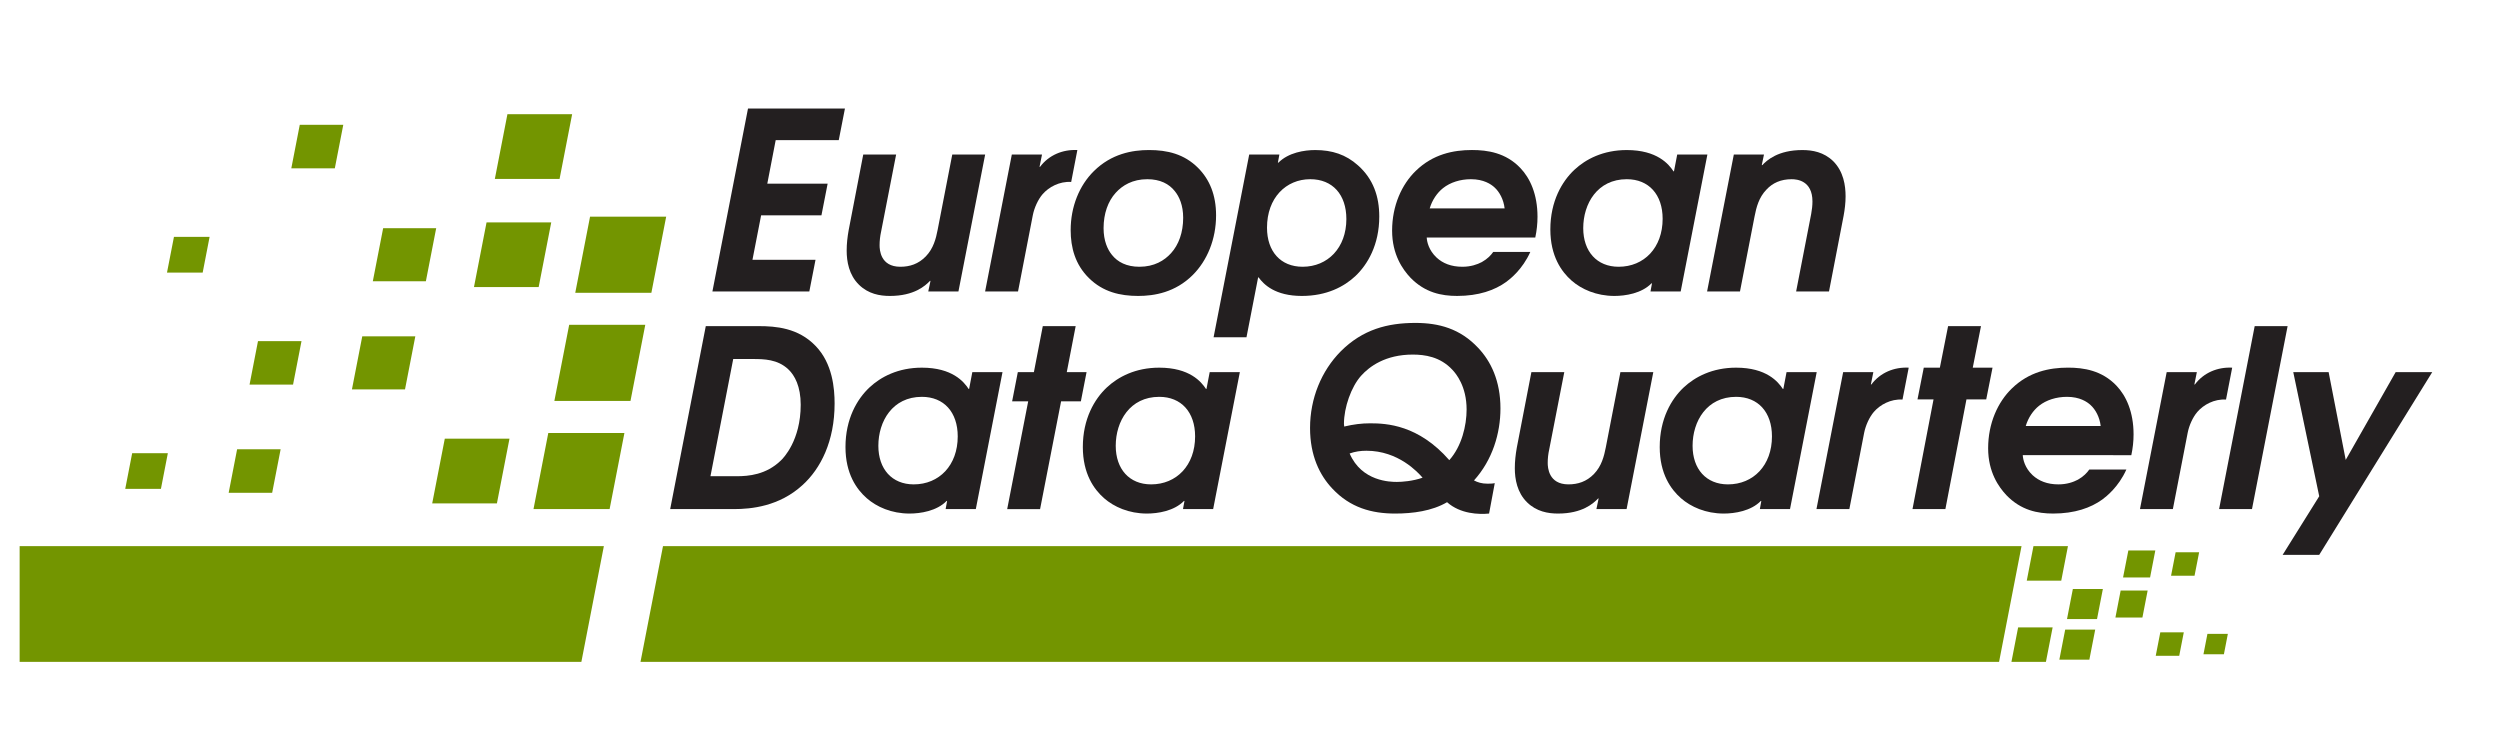
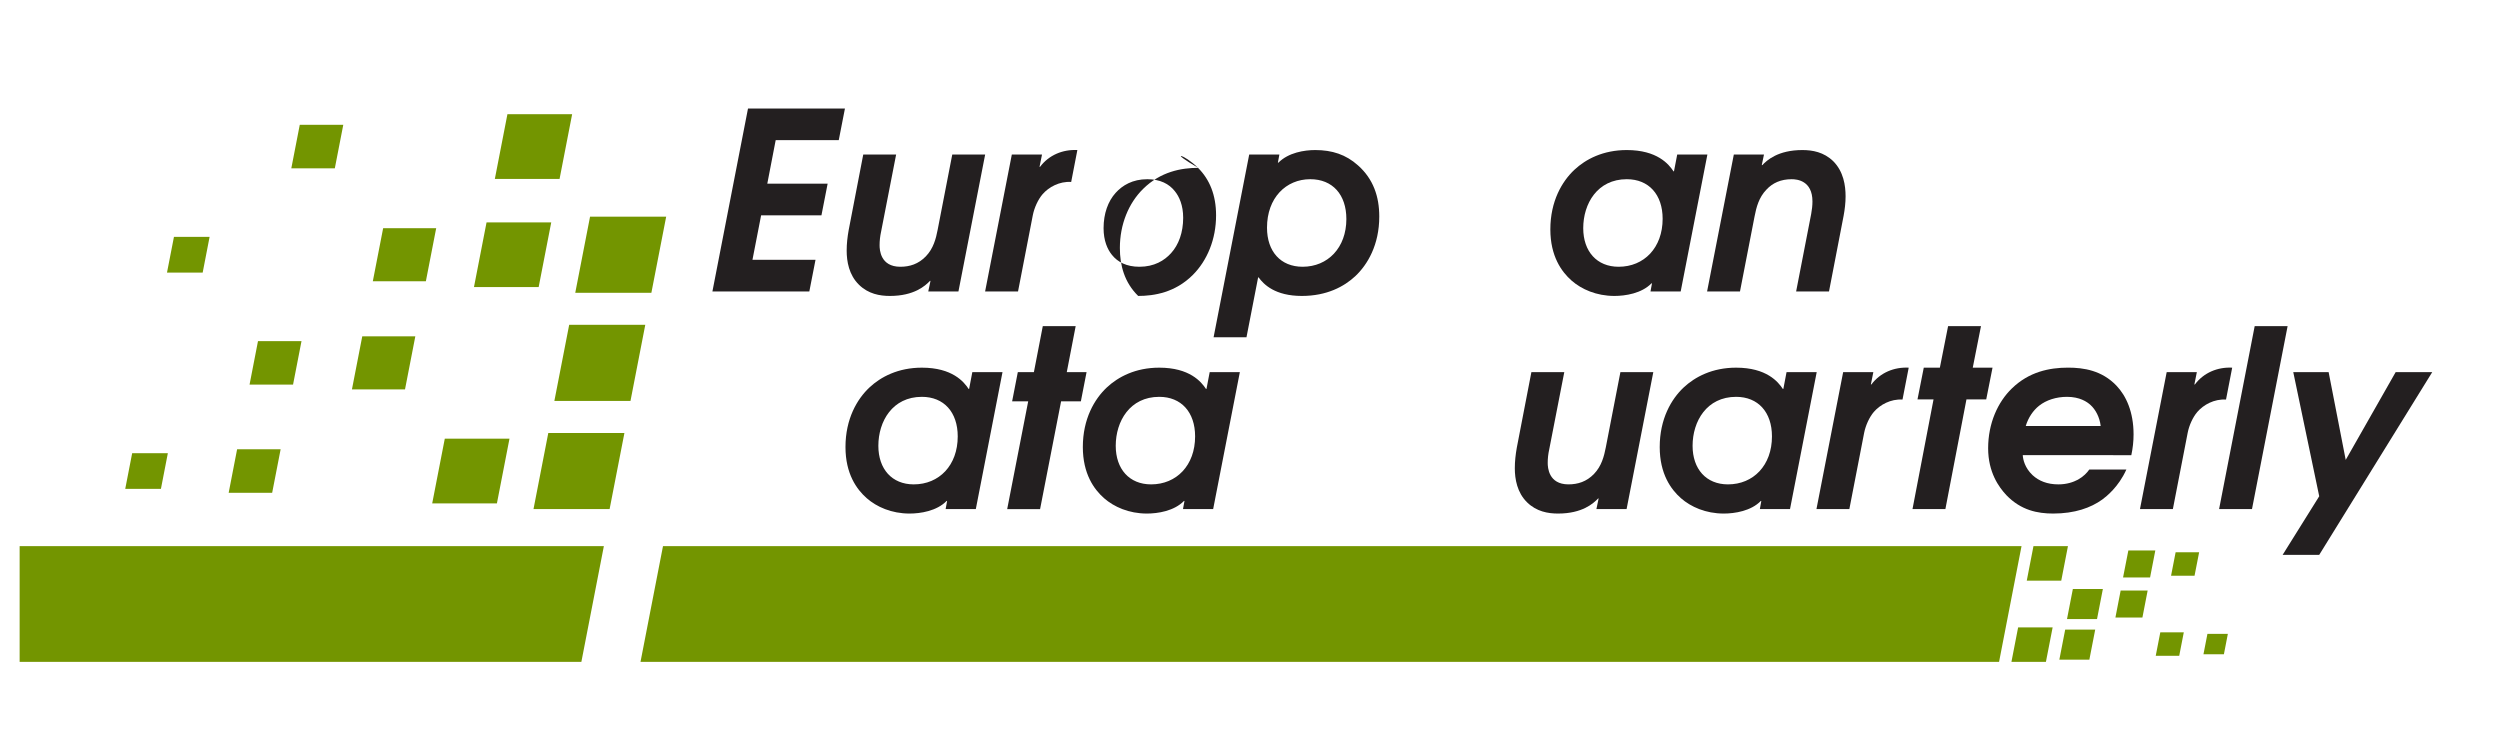
<svg xmlns="http://www.w3.org/2000/svg" version="1.1" id="Layer_1" x="0px" y="0px" width="207.245px" height="62.064px" viewBox="0 0 207.245 62.064" enable-background="new 0 0 207.245 62.064" xml:space="preserve">
  <g>
    <path fill="#739500" d="M48.194,54.87H1.628v-9.595h48.431L48.194,54.87z" />
    <g>
      <path fill="#739500" d="M165.718,54.87H53.096l1.865-9.595h112.62L165.718,54.87z M182.304,45.78h-1.949l-0.379,1.948h1.947    L182.304,45.78z M178.671,45.635h-2.236l-0.438,2.238h2.24L178.671,45.635z M174.323,48.829h-2.488l-0.484,2.488h2.488    L174.323,48.829z M173.688,52.195H171.2l-0.484,2.489h2.488L173.688,52.195z M171.429,45.275h-2.859l-0.555,2.859h2.859    L171.429,45.275z M170.159,52.01h-2.861l-0.555,2.86h2.859L170.159,52.01z M178.036,48.953h-2.238l-0.434,2.238h2.238    L178.036,48.953z M184.685,52.544h-1.693l-0.33,1.695h1.695L184.685,52.544z M181.032,52.418h-1.947l-0.379,1.947h1.947    L181.032,52.418z" />
      <g>
        <g>
          <g>
            <path fill="#231F20" d="M62.008,8.996h8.036l-0.513,2.623h-5.228l-0.696,3.608h5.002l-0.513,2.624h-5.001l-0.718,3.688h5.227       l-0.513,2.624h-8.034L62.008,8.996z" />
            <path fill="#231F20" d="M79.452,24.164h-2.501l0.185-0.881h-0.042c-0.389,0.409-1.311,1.25-3.319,1.25       c-0.841,0-1.784-0.164-2.562-0.923c-0.841-0.819-1.025-1.948-1.025-2.828c0-0.575,0.062-1.128,0.165-1.703l1.209-6.271h2.726       l-1.251,6.416c-0.08,0.37-0.121,0.739-0.121,1.107s0.062,1.783,1.721,1.783c0.778,0,1.496-0.226,2.111-0.86       c0.636-0.656,0.841-1.477,0.983-2.214l1.21-6.232h2.727L79.452,24.164z" />
            <path fill="#231F20" d="M83.879,12.808h2.502l-0.206,1.025h0.04c0.738-0.983,1.888-1.456,3.096-1.395l-0.512,2.645       c-0.983-0.062-1.866,0.431-2.377,1.024c-0.37,0.432-0.678,1.108-0.802,1.722l-1.228,6.335h-2.729L83.879,12.808z" />
-             <path fill="#231F20" d="M99.314,13.914c0.963,0.964,1.496,2.256,1.496,3.938c0,1.988-0.738,3.75-1.927,4.939       c-1.456,1.455-3.198,1.742-4.53,1.742c-1.496,0-2.911-0.328-4.079-1.477c-1.148-1.127-1.518-2.542-1.518-3.978       c0-1.946,0.719-3.709,1.928-4.897c1.455-1.436,3.177-1.743,4.569-1.743C96.772,12.438,98.166,12.768,99.314,13.914z        M92.487,15.985c-0.635,0.698-1.003,1.722-1.003,2.931c0,1.047,0.327,1.763,0.695,2.215c0.473,0.594,1.211,0.983,2.276,0.983       c1.229,0,2.07-0.513,2.624-1.128c0.635-0.697,1.004-1.721,1.004-2.932c0-1.045-0.328-1.761-0.697-2.213       c-0.471-0.595-1.209-0.985-2.275-0.985C93.882,14.856,93.041,15.37,92.487,15.985z" />
+             <path fill="#231F20" d="M99.314,13.914c0.963,0.964,1.496,2.256,1.496,3.938c0,1.988-0.738,3.75-1.927,4.939       c-1.456,1.455-3.198,1.742-4.53,1.742c-1.148-1.127-1.518-2.542-1.518-3.978       c0-1.946,0.719-3.709,1.928-4.897c1.455-1.436,3.177-1.743,4.569-1.743C96.772,12.438,98.166,12.768,99.314,13.914z        M92.487,15.985c-0.635,0.698-1.003,1.722-1.003,2.931c0,1.047,0.327,1.763,0.695,2.215c0.473,0.594,1.211,0.983,2.276,0.983       c1.229,0,2.07-0.513,2.624-1.128c0.635-0.697,1.004-1.721,1.004-2.932c0-1.045-0.328-1.761-0.697-2.213       c-0.471-0.595-1.209-0.985-2.275-0.985C93.882,14.856,93.041,15.37,92.487,15.985z" />
            <path fill="#231F20" d="M103.557,12.808h2.501l-0.124,0.677h0.042c0.841-0.841,2.151-1.046,3.055-1.046       c1.392,0,2.54,0.369,3.545,1.271c1.271,1.128,1.763,2.584,1.763,4.243c0,2.336-0.963,3.977-1.988,4.941       c-0.922,0.859-2.357,1.639-4.428,1.639c-2.213,0-3.155-0.943-3.586-1.537h-0.041l-0.964,4.96h-2.727L103.557,12.808z        M105.032,18.875c0,1.968,1.127,3.239,2.952,3.239c2.09,0,3.627-1.579,3.627-3.956c0-2.029-1.146-3.302-2.992-3.302       C106.61,14.856,105.032,16.396,105.032,18.875z" />
-             <path fill="#231F20" d="M118.272,19.695c0.021,0.348,0.164,1.045,0.821,1.66c0.512,0.473,1.209,0.759,2.132,0.759       c0.695,0,1.229-0.185,1.618-0.39c0.472-0.266,0.76-0.574,0.943-0.841h3.075c-0.655,1.456-1.66,2.235-1.988,2.48       c-0.963,0.698-2.296,1.169-4.079,1.169c-1.292,0-2.666-0.268-3.875-1.517c-0.636-0.677-1.516-1.907-1.516-3.896       c0-2.07,0.799-3.833,1.967-4.96c1.414-1.374,3.096-1.723,4.652-1.723c1.292,0,2.811,0.226,4.018,1.497       c0.802,0.84,1.416,2.172,1.416,4.038c0,0.573-0.062,1.147-0.185,1.722H118.272z M124.73,17.276       c-0.082-0.737-0.43-1.374-0.84-1.742c-0.287-0.267-0.902-0.678-1.949-0.678c-0.9,0-1.721,0.268-2.316,0.739       c-0.49,0.39-0.9,0.983-1.105,1.681H124.73z" />
            <path fill="#231F20" d="M139.325,24.164h-2.502l0.123-0.677h-0.041c-0.818,0.841-2.172,1.046-3.074,1.046       c-1.494,0-2.727-0.554-3.547-1.271c-0.84-0.738-1.763-2.029-1.763-4.243c0-2.335,0.964-3.977,1.989-4.94       c0.941-0.881,2.377-1.64,4.346-1.64c2.521,0,3.484,1.169,3.873,1.763h0.041l0.268-1.394h2.502L139.325,24.164z M131.247,18.916       c0,1.927,1.129,3.198,2.934,3.198c2.111,0,3.648-1.579,3.648-3.977c0-2.009-1.148-3.281-2.973-3.281       C132.417,14.856,131.247,16.887,131.247,18.916z" />
            <path fill="#231F20" d="M143.731,12.808h2.5l-0.184,0.882h0.041c0.389-0.41,1.312-1.251,3.32-1.251       c0.842,0,1.783,0.165,2.562,0.923c0.861,0.861,1.025,2.029,1.025,2.912c0,0.532-0.062,1.064-0.164,1.617l-1.211,6.273h-2.725       l1.25-6.437c0.062-0.349,0.104-0.677,0.104-1.025c0-1.741-1.293-1.846-1.723-1.846c-0.902,0-1.58,0.31-2.092,0.862       c-0.635,0.656-0.838,1.477-0.982,2.214l-1.211,6.231h-2.727L143.731,12.808z" />
          </g>
          <g>
            <g>
-               <path fill="#231F20" d="M58.508,27.035h4.387c1.414,0,3.279,0.144,4.714,1.64c1.415,1.456,1.578,3.546,1.578,4.776        c0,3.115-1.146,5.391-2.664,6.765c-1.927,1.763-4.242,1.987-5.698,1.987h-5.268L58.508,27.035z M61.07,39.478        c0.983,0,2.439-0.123,3.648-1.291c0.226-0.206,1.659-1.681,1.659-4.633c0-1.517-0.49-2.438-1.043-2.952        c-0.883-0.819-1.989-0.84-2.933-0.84h-1.619l-1.887,9.716H61.07z" />
              <path fill="#231F20" d="M80.893,42.203h-2.502l0.123-0.676h-0.041c-0.82,0.84-2.173,1.046-3.074,1.046        c-1.497,0-2.727-0.554-3.546-1.271c-0.842-0.738-1.764-2.028-1.764-4.243c0-2.337,0.962-3.976,1.988-4.939        c0.942-0.881,2.378-1.641,4.345-1.641c2.522,0,3.486,1.169,3.875,1.764h0.041l0.266-1.395h2.502L80.893,42.203z         M72.814,36.956c0,1.928,1.127,3.198,2.932,3.198c2.111,0,3.648-1.578,3.648-3.977c0-2.009-1.147-3.28-2.973-3.28        C73.983,32.897,72.814,34.927,72.814,36.956z" />
              <path fill="#231F20" d="M85.236,33.268h-1.332l0.471-2.42h1.333l0.737-3.812h2.726l-0.737,3.812h1.64l-0.472,2.42h-1.639        l-1.742,8.936h-2.727L85.236,33.268z" />
              <path fill="#231F20" d="M100.568,42.203h-2.501l0.124-0.676h-0.042c-0.819,0.84-2.173,1.046-3.075,1.046        c-1.496,0-2.727-0.554-3.546-1.271c-0.841-0.738-1.763-2.028-1.763-4.243c0-2.337,0.963-3.976,1.988-4.939        c0.943-0.881,2.378-1.641,4.346-1.641c2.521,0,3.484,1.169,3.875,1.764h0.04l0.267-1.395h2.5L100.568,42.203z M92.492,36.956        c0,1.928,1.127,3.198,2.932,3.198c2.11,0,3.648-1.578,3.648-3.977c0-2.009-1.148-3.28-2.973-3.28        C93.66,32.897,92.492,34.927,92.492,36.956z" />
            </g>
-             <path fill="#231F20" d="M123.442,42.573c-0.841,0.082-2.378,0.04-3.483-0.942c-1.251,0.736-2.851,0.942-4.307,0.942       c-1.946,0-3.729-0.492-5.205-2.071c-1.046-1.105-1.846-2.726-1.846-5.021c0-2.459,0.943-4.735,2.543-6.354       c1.823-1.825,3.894-2.357,6.19-2.357c1.947,0,3.71,0.472,5.206,2.071c1.046,1.105,1.845,2.726,1.845,5.021       c0,2.049-0.656,4.264-2.194,5.965c0.309,0.164,0.657,0.268,1.107,0.268c0.207,0,0.411,0,0.615-0.043L123.442,42.573z        M113.583,35.092c1.354,0,3.997,0.122,6.561,3.054c1.024-1.147,1.435-2.85,1.435-4.202c0-1.927-0.881-2.973-1.169-3.279       c-1.024-1.107-2.315-1.271-3.301-1.271c-2.254,0-3.587,0.984-4.283,1.763c-0.819,0.922-1.415,2.624-1.415,3.977       c0,0.082,0.021,0.144,0.021,0.225C112.21,35.174,112.886,35.092,113.583,35.092z M115.799,39.95c0.43,0,1.31-0.062,2.13-0.35       c-0.39-0.45-2.009-2.234-4.653-2.234c-0.491,0-0.922,0.062-1.394,0.226C112.886,39.929,115.285,39.95,115.799,39.95z" />
            <path fill="#231F20" d="M134.841,42.203h-2.502l0.184-0.881h-0.041c-0.391,0.41-1.311,1.251-3.319,1.251       c-0.842,0-1.784-0.165-2.563-0.923c-0.839-0.819-1.024-1.948-1.024-2.828c0-0.574,0.061-1.127,0.163-1.702l1.211-6.272h2.727       l-1.251,6.416c-0.082,0.369-0.123,0.738-0.123,1.106c0,0.369,0.061,1.784,1.72,1.784c0.779,0,1.498-0.226,2.113-0.86       c0.635-0.657,0.84-1.477,0.984-2.215l1.209-6.231h2.727L134.841,42.203z" />
            <path fill="#231F20" d="M148.388,42.203h-2.5l0.121-0.676h-0.039c-0.82,0.84-2.174,1.046-3.074,1.046       c-1.498,0-2.727-0.554-3.547-1.271c-0.84-0.738-1.762-2.028-1.762-4.243c0-2.337,0.961-3.976,1.986-4.939       c0.943-0.881,2.379-1.641,4.346-1.641c2.521,0,3.484,1.169,3.875,1.764h0.041l0.266-1.395h2.5L148.388,42.203z M140.312,36.956       c0,1.928,1.127,3.198,2.932,3.198c2.111,0,3.648-1.578,3.648-3.977c0-2.009-1.148-3.28-2.973-3.28       C141.481,32.897,140.312,34.927,140.312,36.956z" />
            <path fill="#231F20" d="M152.794,30.848h2.502l-0.205,1.025h0.041c0.738-0.984,1.885-1.455,3.096-1.395l-0.514,2.645       c-0.982-0.061-1.865,0.431-2.377,1.026c-0.369,0.429-0.676,1.105-0.801,1.721l-1.229,6.333h-2.727L152.794,30.848z" />
            <path fill="#231F20" d="M160.286,33.112h-1.33l0.521-2.634h1.334l0.682-3.443h2.727l-0.682,3.443h1.639l-0.523,2.634h-1.639       l-1.746,9.091h-2.727L160.286,33.112z" />
            <path fill="#231F20" d="M167.683,37.734c0.021,0.35,0.164,1.046,0.82,1.662c0.514,0.471,1.211,0.758,2.131,0.758       c0.699,0,1.232-0.185,1.621-0.39c0.473-0.267,0.758-0.575,0.943-0.841h3.074c-0.654,1.455-1.66,2.235-1.988,2.48       c-0.963,0.697-2.295,1.169-4.08,1.169c-1.289,0-2.664-0.267-3.873-1.518c-0.637-0.677-1.518-1.905-1.518-3.895       c0-2.069,0.801-3.832,1.969-4.96c1.414-1.373,3.094-1.723,4.654-1.723c1.291,0,2.807,0.227,4.016,1.497       c0.801,0.841,1.416,2.174,1.416,4.038c0,0.573-0.062,1.147-0.186,1.721H167.683z M174.142,35.317       c-0.082-0.739-0.432-1.374-0.842-1.743c-0.287-0.267-0.9-0.677-1.945-0.677c-0.902,0-1.723,0.267-2.318,0.737       c-0.492,0.391-0.9,0.984-1.107,1.683H174.142z" />
            <path fill="#231F20" d="M179.614,30.848h2.5l-0.205,1.025h0.041c0.738-0.984,1.887-1.455,3.094-1.395l-0.512,2.645       c-0.984-0.061-1.865,0.431-2.379,1.026c-0.367,0.429-0.676,1.105-0.797,1.721l-1.23,6.333h-2.727L179.614,30.848z" />
            <path fill="#231F20" d="M186.909,27.035h2.729l-2.953,15.168h-2.727L186.909,27.035z" />
            <path fill="#231F20" d="M201.628,30.848l-9.369,15.148h-3.033l3.033-4.857l-2.152-10.291h2.932l1.416,7.277l4.141-7.277       H201.628z" />
          </g>
        </g>
        <g>
          <polygon fill="#739500" points="53.998,24.271 47.688,24.271 48.914,17.962 55.225,17.962     " />
          <polygon fill="#739500" points="52.266,33.238 45.956,33.238 47.184,26.928 53.492,26.928     " />
          <polygon fill="#739500" points="50.535,42.203 44.226,42.203 45.452,35.895 51.763,35.895     " />
          <polygon fill="#739500" points="46.387,14.832 41.022,14.832 42.064,9.469 47.429,9.469     " />
          <polygon fill="#739500" points="44.654,23.799 39.291,23.799 40.334,18.435 45.697,18.435     " />
          <polygon fill="#739500" points="41.193,41.73 35.829,41.73 36.872,36.367 42.235,36.367     " />
          <polygon fill="#739500" points="35.304,23.316 30.906,23.316 31.762,18.918 36.159,18.918     " />
          <polygon fill="#739500" points="33.574,32.282 29.175,32.282 30.03,27.884 34.429,27.884     " />
          <polygon fill="#739500" points="27.756,13.954 24.149,13.954 24.85,10.347 28.457,10.347     " />
          <polygon fill="#739500" points="24.293,31.885 20.687,31.885 21.387,28.279 24.994,28.279     " />
          <polygon fill="#739500" points="22.562,40.852 18.956,40.852 19.656,37.245 23.264,37.245     " />
          <polygon fill="#739500" points="16.802,22.596 13.844,22.596 14.42,19.638 17.375,19.638     " />
          <polygon fill="#739500" points="13.34,40.528 10.382,40.528 10.956,37.571 13.914,37.571     " />
        </g>
      </g>
    </g>
  </g>
</svg>